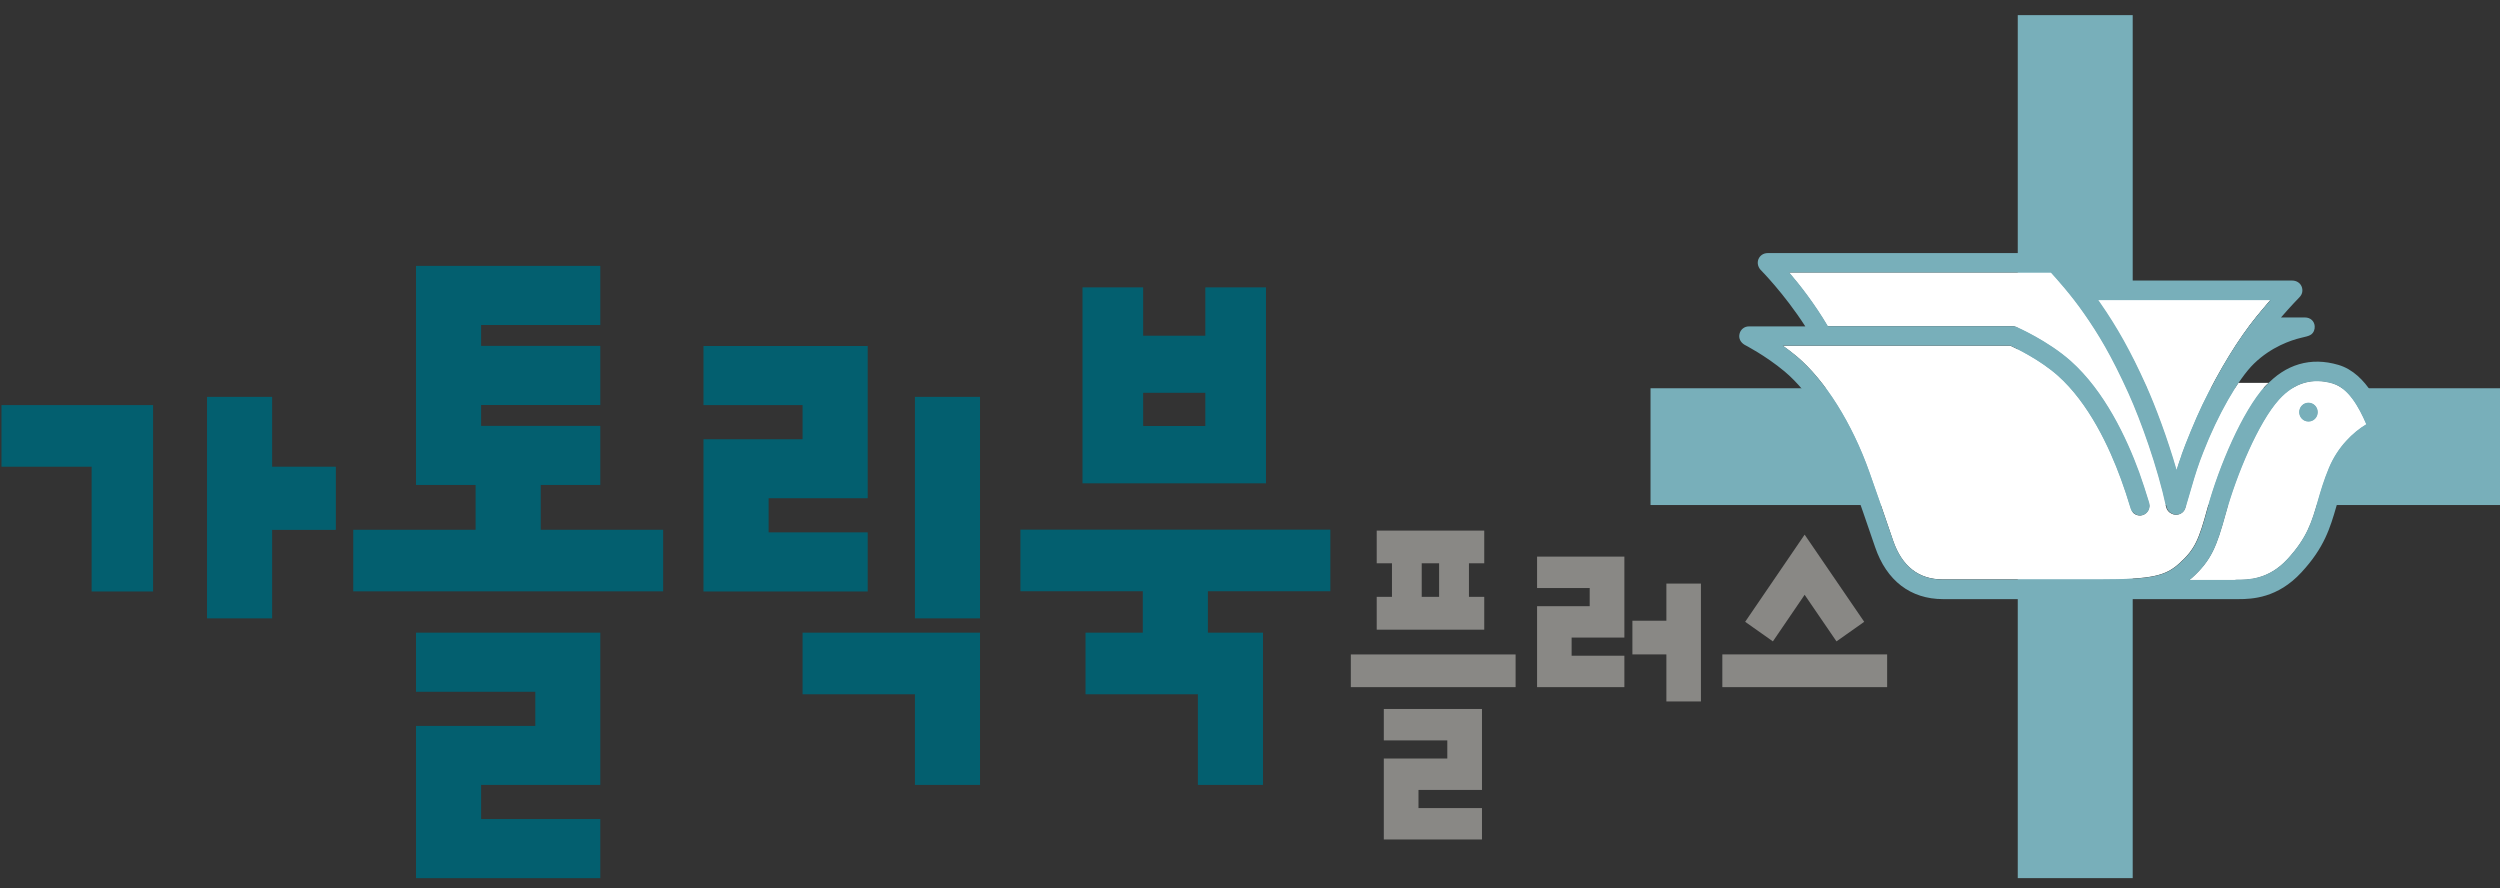
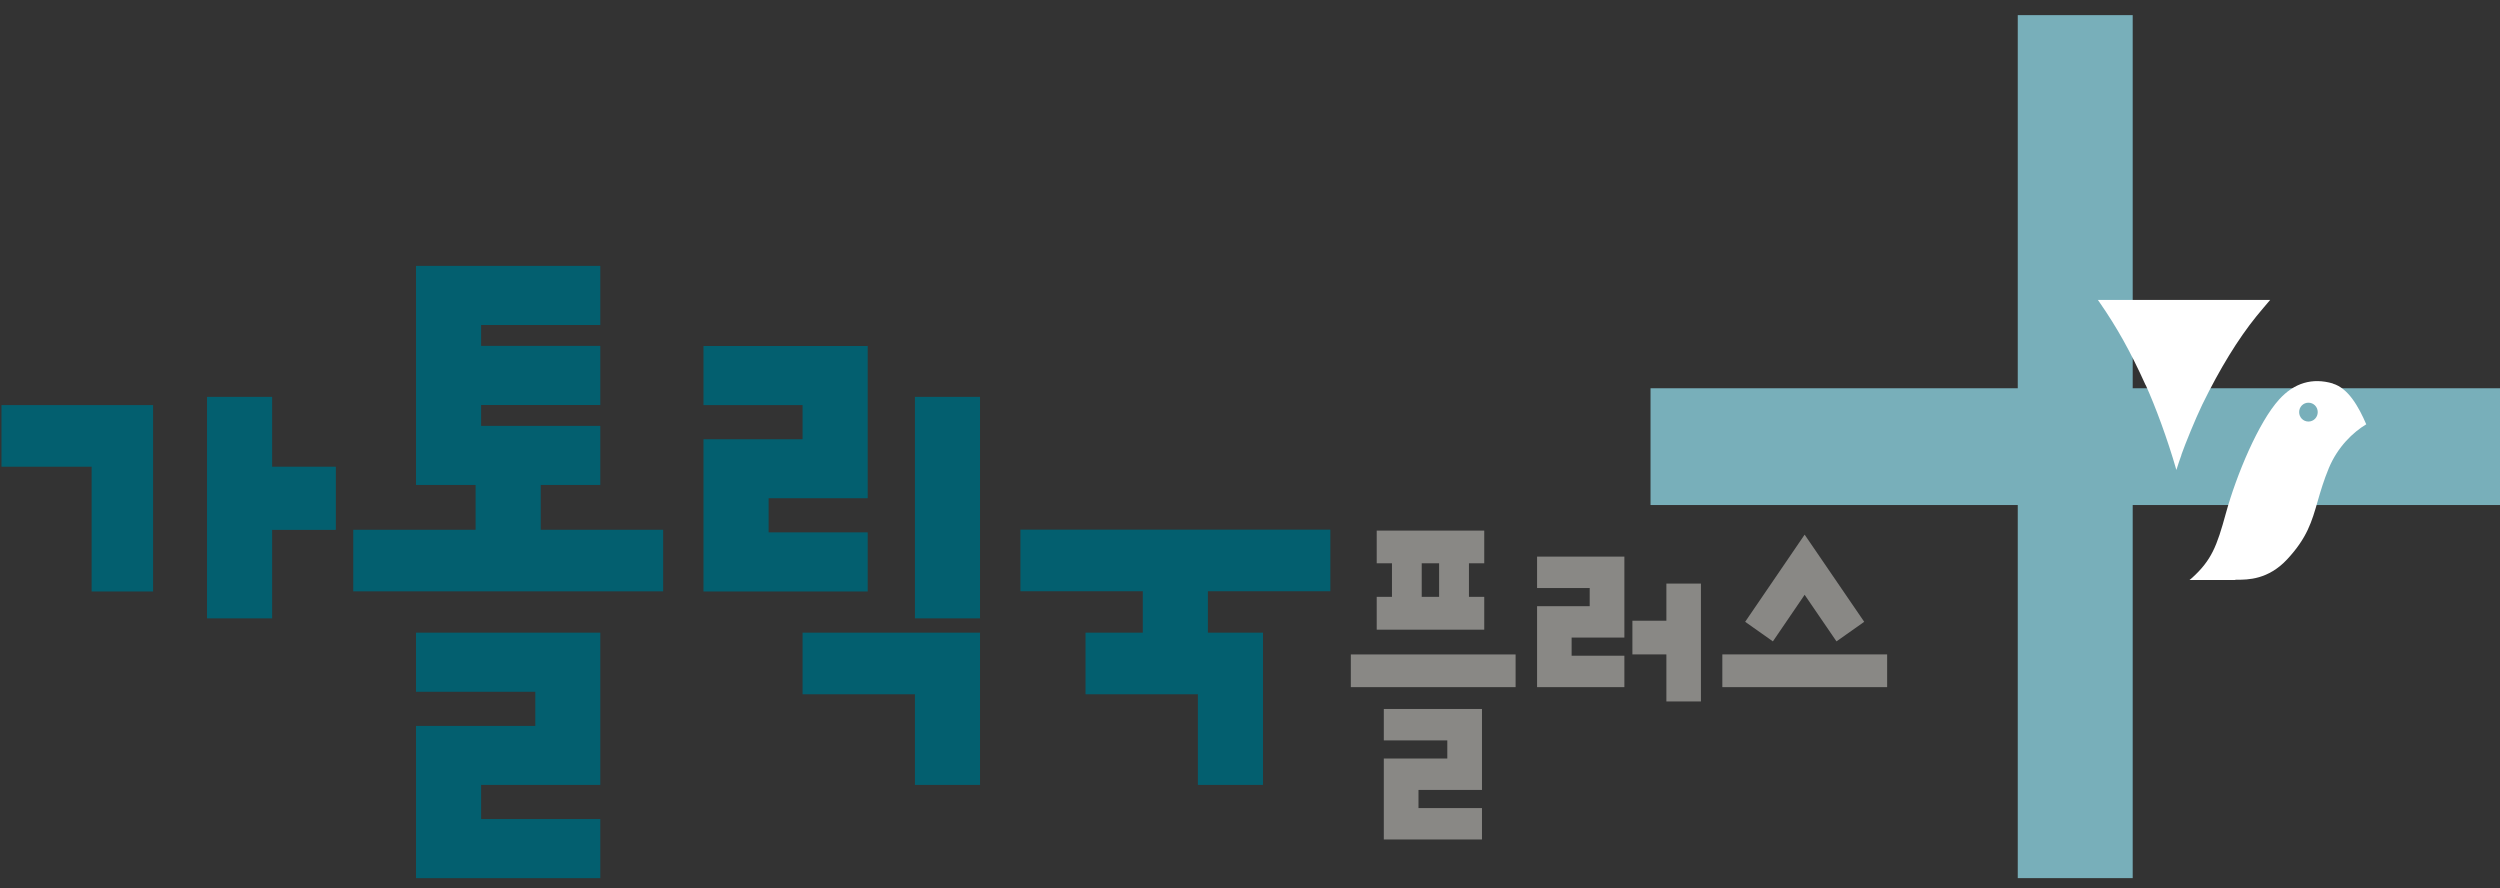
<svg xmlns="http://www.w3.org/2000/svg" width="76" height="27" viewBox="0 0 76 27" fill="none">
  <rect x="0" y="0" width="76" height="27" fill="#333333" stroke="none" />
  <path d="M46.074 19.895H41.065V20.889H46.074V19.895Z" fill="#898885" />
  <path d="M42.068 22.508H43.998V23.059H42.068V25.52H45.052V24.566H43.122V24.014H45.052V21.553H42.068V22.508Z" fill="#898885" />
  <path d="M57.369 19.894H52.359V20.889H57.369V19.894Z" fill="#898885" />
  <path d="M53.053 18.903L53.896 19.498L54.861 18.082L55.829 19.498L56.672 18.903L54.861 16.253L53.053 18.903Z" fill="#898885" />
  <path d="M43.749 18.144H43.22V17.124H43.749V18.144ZM45.121 18.144H44.656V17.124H45.121V16.13H41.852V17.124H42.316V18.144H41.852V19.142H45.121V18.144Z" fill="#898885" />
  <path d="M49.381 19.934H47.777V19.382H49.381V16.921H46.727V17.876H48.327V18.428H46.727V20.889H49.381V19.934Z" fill="#898885" />
  <path d="M50.658 17.741V18.87H49.625V19.894H50.658V21.324H51.708V17.741H50.658Z" fill="#898885" />
  <path d="M12.647 19.233V21.03H16.273V22.068H12.647V26.696H18.249V24.899H14.626V23.861H18.249V19.233H12.647ZM24.398 19.233V21.106H27.814V23.861H29.793V19.233H24.398ZM0.045 12.315V14.188H2.785V17.981H4.654V12.315H0.045ZM6.294 12.065V18.798H8.273V16.108H10.21V14.188H8.273V12.065H6.294ZM27.814 18.798H29.793V12.065H27.814V18.798ZM21.386 10.518V12.315H24.398V13.353H21.386V17.981H26.378V16.184H23.366V15.146H26.378V10.518H21.386ZM12.647 8.087V14.743H14.458V16.105H10.739V17.977H20.16V16.105H16.438V14.743H18.249V12.947H14.626V12.312H18.249V10.515H14.626V9.88H18.249V8.083H12.647V8.087Z" fill="#035F6F" />
  <path d="M31.021 16.101V17.974H34.741V19.771H36.72V17.974H40.443V16.101H31.021Z" fill="#035F6F" />
-   <path d="M36.642 12.95H34.752V11.941H36.642V12.95ZM38.486 14.693V8.736H36.642V10.206H34.752V8.736H32.908V14.693H38.486Z" fill="#035F6F" />
  <path d="M64.834 0.46H61.34V26.695H64.834V0.46Z" fill="#78AFBA" />
  <path d="M76.001 11.803H50.176V15.353H76.001V11.803Z" fill="#78AFBA" />
  <path d="M65.233 11.713C65.523 12.356 65.883 13.318 66.162 14.287C66.209 14.138 66.259 13.986 66.316 13.829C66.316 13.829 66.316 13.822 66.316 13.819C66.434 13.488 66.73 12.755 66.952 12.294C67.481 11.213 68.034 10.309 68.595 9.615C68.749 9.427 68.892 9.26 69.013 9.118H63.775C63.79 9.14 63.807 9.162 63.822 9.184C64.358 9.957 64.765 10.686 65.226 11.706" fill="white" />
  <path d="M70.176 12.815C70.019 12.815 69.894 12.688 69.894 12.528C69.894 12.369 70.019 12.242 70.176 12.242C70.334 12.242 70.459 12.369 70.459 12.528C70.459 12.688 70.334 12.815 70.176 12.815ZM70.916 11.657C70.294 11.476 69.744 11.639 69.287 12.143C68.661 12.829 67.986 14.441 67.665 15.61C67.393 16.604 67.232 17.029 66.636 17.57C66.611 17.592 66.586 17.61 66.561 17.632H67.94C67.94 17.632 67.961 17.624 67.975 17.624H68C68.333 17.624 68.954 17.624 69.533 17C70.137 16.35 70.28 15.857 70.459 15.232C70.544 14.938 70.641 14.604 70.798 14.227C71.066 13.585 71.534 13.138 71.934 12.899C71.702 12.358 71.384 11.799 70.916 11.661" fill="white" />
-   <path d="M65.233 11.713C65.523 12.356 65.883 13.318 66.162 14.287C66.209 14.138 66.259 13.986 66.316 13.829C66.316 13.829 66.316 13.822 66.316 13.819C66.434 13.488 66.73 12.755 66.952 12.294C67.481 11.213 68.034 10.309 68.595 9.615C68.749 9.427 68.892 9.26 69.013 9.118H63.775C63.79 9.14 63.807 9.162 63.822 9.184C64.358 9.957 64.765 10.686 65.226 11.706" fill="white" />
-   <path d="M70.176 12.815C70.019 12.815 69.894 12.688 69.894 12.528C69.894 12.369 70.019 12.242 70.176 12.242C70.334 12.242 70.459 12.369 70.459 12.528C70.459 12.688 70.334 12.815 70.176 12.815ZM70.916 11.657C70.294 11.476 69.744 11.639 69.287 12.143C68.661 12.829 67.986 14.441 67.665 15.61C67.393 16.604 67.232 17.029 66.636 17.57C66.611 17.592 66.586 17.61 66.561 17.632H67.94C67.94 17.632 67.961 17.624 67.975 17.624H68C68.333 17.624 68.954 17.624 69.533 17C70.137 16.35 70.28 15.857 70.459 15.232C70.544 14.938 70.641 14.604 70.798 14.227C71.066 13.585 71.534 13.138 71.934 12.899C71.702 12.358 71.384 11.799 70.916 11.661" fill="white" />
-   <path d="M68.042 11.644C67.667 12.199 67.274 12.965 66.974 13.738C66.967 13.756 66.96 13.771 66.956 13.785C66.927 13.861 66.899 13.934 66.87 14.01C66.87 14.01 66.87 14.018 66.867 14.021C66.806 14.192 66.749 14.359 66.699 14.526C66.606 14.838 66.516 15.143 66.431 15.437C66.395 15.567 66.277 15.647 66.152 15.647C66.127 15.647 66.098 15.644 66.07 15.636C66.059 15.633 66.048 15.626 66.034 15.622C66.027 15.618 66.016 15.615 66.009 15.611C65.93 15.575 65.87 15.502 65.848 15.408C65.584 14.188 65.084 12.798 64.705 11.956C64.183 10.805 63.787 10.152 63.351 9.528C62.965 8.972 62.522 8.479 62.343 8.283H54.379C54.704 8.664 55.151 9.237 55.555 9.916H61.171C61.211 9.916 61.25 9.923 61.286 9.941C61.325 9.96 62.24 10.355 62.936 10.972C63.976 11.894 64.641 13.321 65.019 14.359C65.119 14.631 65.223 14.943 65.327 15.288C65.373 15.444 65.287 15.607 65.134 15.658C64.98 15.705 64.819 15.618 64.773 15.462C64.673 15.128 64.573 14.827 64.476 14.566C64.123 13.593 63.501 12.261 62.558 11.419C62.022 10.943 61.311 10.598 61.114 10.508H54.193C54.329 10.606 54.472 10.715 54.615 10.831C55.476 11.553 56.305 12.871 56.83 14.359C57.098 15.114 57.255 15.571 57.548 16.431C57.816 17.215 58.327 17.614 59.06 17.614H60.357C60.357 17.614 60.371 17.614 60.378 17.614H63.822C65.448 17.614 65.838 17.498 66.252 17.125C66.727 16.696 66.845 16.406 67.106 15.448C67.453 14.181 68.167 12.497 68.86 11.738C68.892 11.702 68.932 11.673 68.968 11.64H68.042V11.644Z" fill="white" />
-   <path d="M70.46 12.529C70.46 12.373 70.335 12.242 70.178 12.242C70.021 12.242 69.896 12.369 69.896 12.529C69.896 12.689 70.021 12.816 70.178 12.816C70.335 12.816 70.46 12.689 70.46 12.529ZM71.936 12.896C71.536 13.135 71.067 13.578 70.799 14.224C70.642 14.598 70.546 14.932 70.46 15.229C70.278 15.854 70.135 16.347 69.535 16.997C68.956 17.625 68.334 17.621 68.002 17.621H67.977C67.977 17.621 67.956 17.629 67.941 17.629H66.562C66.587 17.607 66.612 17.592 66.637 17.571C67.234 17.033 67.391 16.605 67.666 15.611C67.988 14.442 68.663 12.827 69.288 12.144C69.746 11.64 70.296 11.476 70.918 11.662C71.385 11.8 71.704 12.358 71.936 12.899M63.782 9.124H69.02C68.899 9.262 68.756 9.429 68.602 9.618C68.038 10.311 67.484 11.211 66.959 12.297C66.737 12.754 66.441 13.487 66.323 13.818C66.323 13.818 66.323 13.825 66.323 13.828C66.266 13.985 66.216 14.137 66.169 14.286C65.89 13.317 65.529 12.358 65.24 11.712C64.779 10.692 64.372 9.959 63.836 9.19C63.822 9.168 63.804 9.146 63.789 9.124M72.586 12.932C72.404 12.46 71.975 11.353 71.085 11.092C70.246 10.845 69.481 11.07 68.87 11.741C68.177 12.504 67.462 14.184 67.112 15.451C66.852 16.409 66.734 16.7 66.258 17.128C65.844 17.502 65.454 17.618 63.829 17.618H60.384C60.384 17.618 60.37 17.618 60.363 17.618H59.066C58.33 17.618 57.823 17.218 57.551 16.434C57.258 15.574 57.097 15.117 56.833 14.362C56.308 12.874 55.479 11.553 54.618 10.83C54.475 10.711 54.336 10.602 54.196 10.507H61.117C61.313 10.598 62.024 10.943 62.56 11.418C63.507 12.257 64.125 13.592 64.483 14.565C64.579 14.827 64.675 15.128 64.779 15.462C64.826 15.618 64.99 15.705 65.144 15.658C65.297 15.611 65.383 15.444 65.337 15.288C65.233 14.943 65.129 14.631 65.033 14.358C64.654 13.324 63.986 11.894 62.95 10.972C62.253 10.355 61.338 9.956 61.299 9.937C61.263 9.923 61.224 9.916 61.185 9.916H55.568C55.168 9.233 54.718 8.66 54.393 8.282H62.357C62.535 8.478 62.978 8.968 63.364 9.527C63.8 10.152 64.197 10.805 64.718 11.956C65.097 12.794 65.597 14.188 65.862 15.407C65.883 15.502 65.944 15.574 66.022 15.611C66.03 15.614 66.04 15.618 66.047 15.621C66.058 15.625 66.069 15.632 66.08 15.636C66.108 15.643 66.133 15.647 66.162 15.647C66.287 15.647 66.405 15.563 66.441 15.436C66.526 15.142 66.616 14.838 66.709 14.525C66.759 14.358 66.816 14.191 66.876 14.021C66.876 14.021 66.876 14.014 66.88 14.01C66.909 13.934 66.934 13.861 66.966 13.785C66.973 13.77 66.977 13.752 66.984 13.738C67.416 12.627 68.038 11.524 68.52 11.055C69.049 10.54 69.656 10.34 69.946 10.271C70.049 10.246 70.081 10.239 70.121 10.228C70.16 10.217 70.21 10.202 70.257 10.17C70.335 10.115 70.374 10.017 70.367 9.916C70.356 9.76 70.235 9.651 70.071 9.651H69.342C69.671 9.27 69.888 9.055 69.903 9.037C69.996 8.943 70.013 8.827 69.971 8.714C69.928 8.602 69.813 8.529 69.685 8.529H63.339C63.132 8.271 62.943 8.061 62.825 7.93C62.743 7.84 62.725 7.821 62.718 7.814C62.639 7.731 62.542 7.694 62.417 7.694H53.739C53.607 7.694 53.503 7.767 53.456 7.879C53.414 7.992 53.439 8.108 53.521 8.202C53.528 8.21 54.235 8.918 54.882 9.923H53.163C53.028 9.923 52.91 10.017 52.881 10.152C52.849 10.286 52.913 10.409 53.035 10.482C53.042 10.486 53.667 10.805 54.25 11.291C55.036 11.948 55.797 13.171 56.286 14.565C56.551 15.32 56.712 15.774 57.004 16.634C57.351 17.654 58.084 18.213 59.066 18.213H60.938C60.938 18.213 60.953 18.213 60.96 18.213H61.413H67.984H68.055C68.463 18.213 69.242 18.184 69.963 17.4C70.66 16.649 70.839 16.039 71.025 15.396C71.11 15.102 71.196 14.798 71.343 14.456C71.603 13.828 72.089 13.451 72.425 13.313C72.575 13.251 72.647 13.081 72.59 12.932" fill="#78AFBA" />
  <path d="M33 19.233V21.106H36.416V23.861H38.395V19.233H33Z" fill="#035F6F" />
</svg>